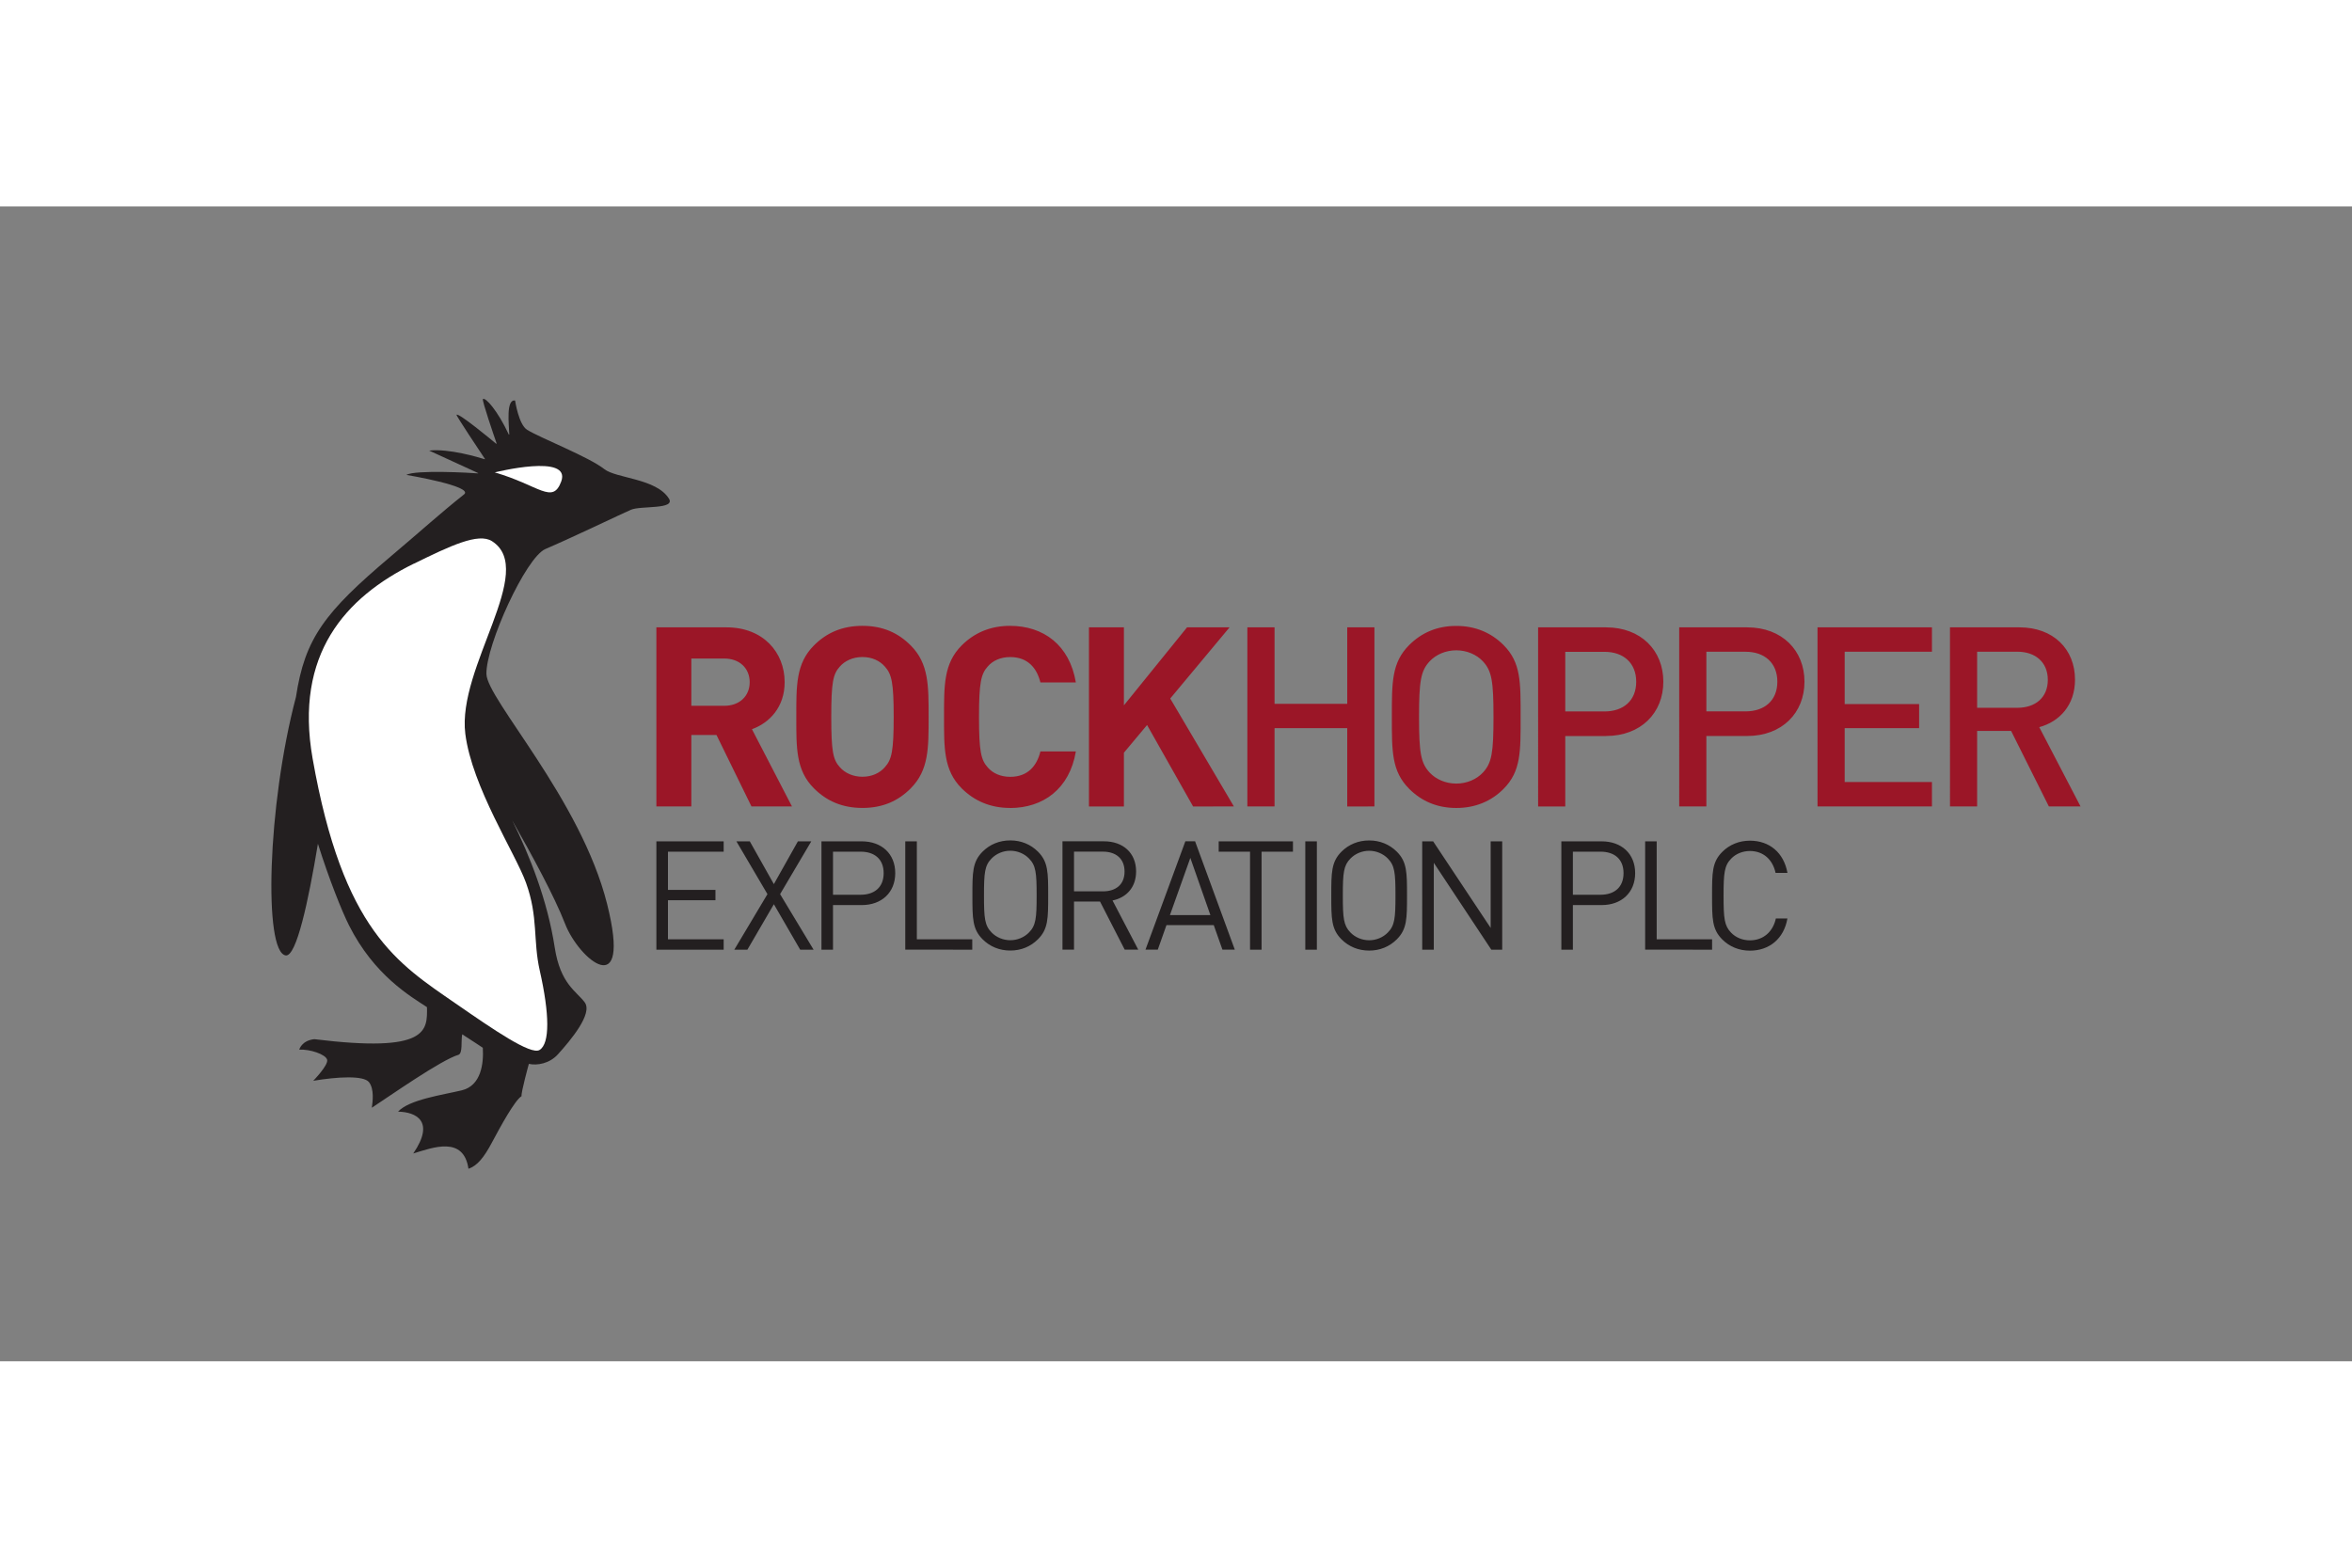
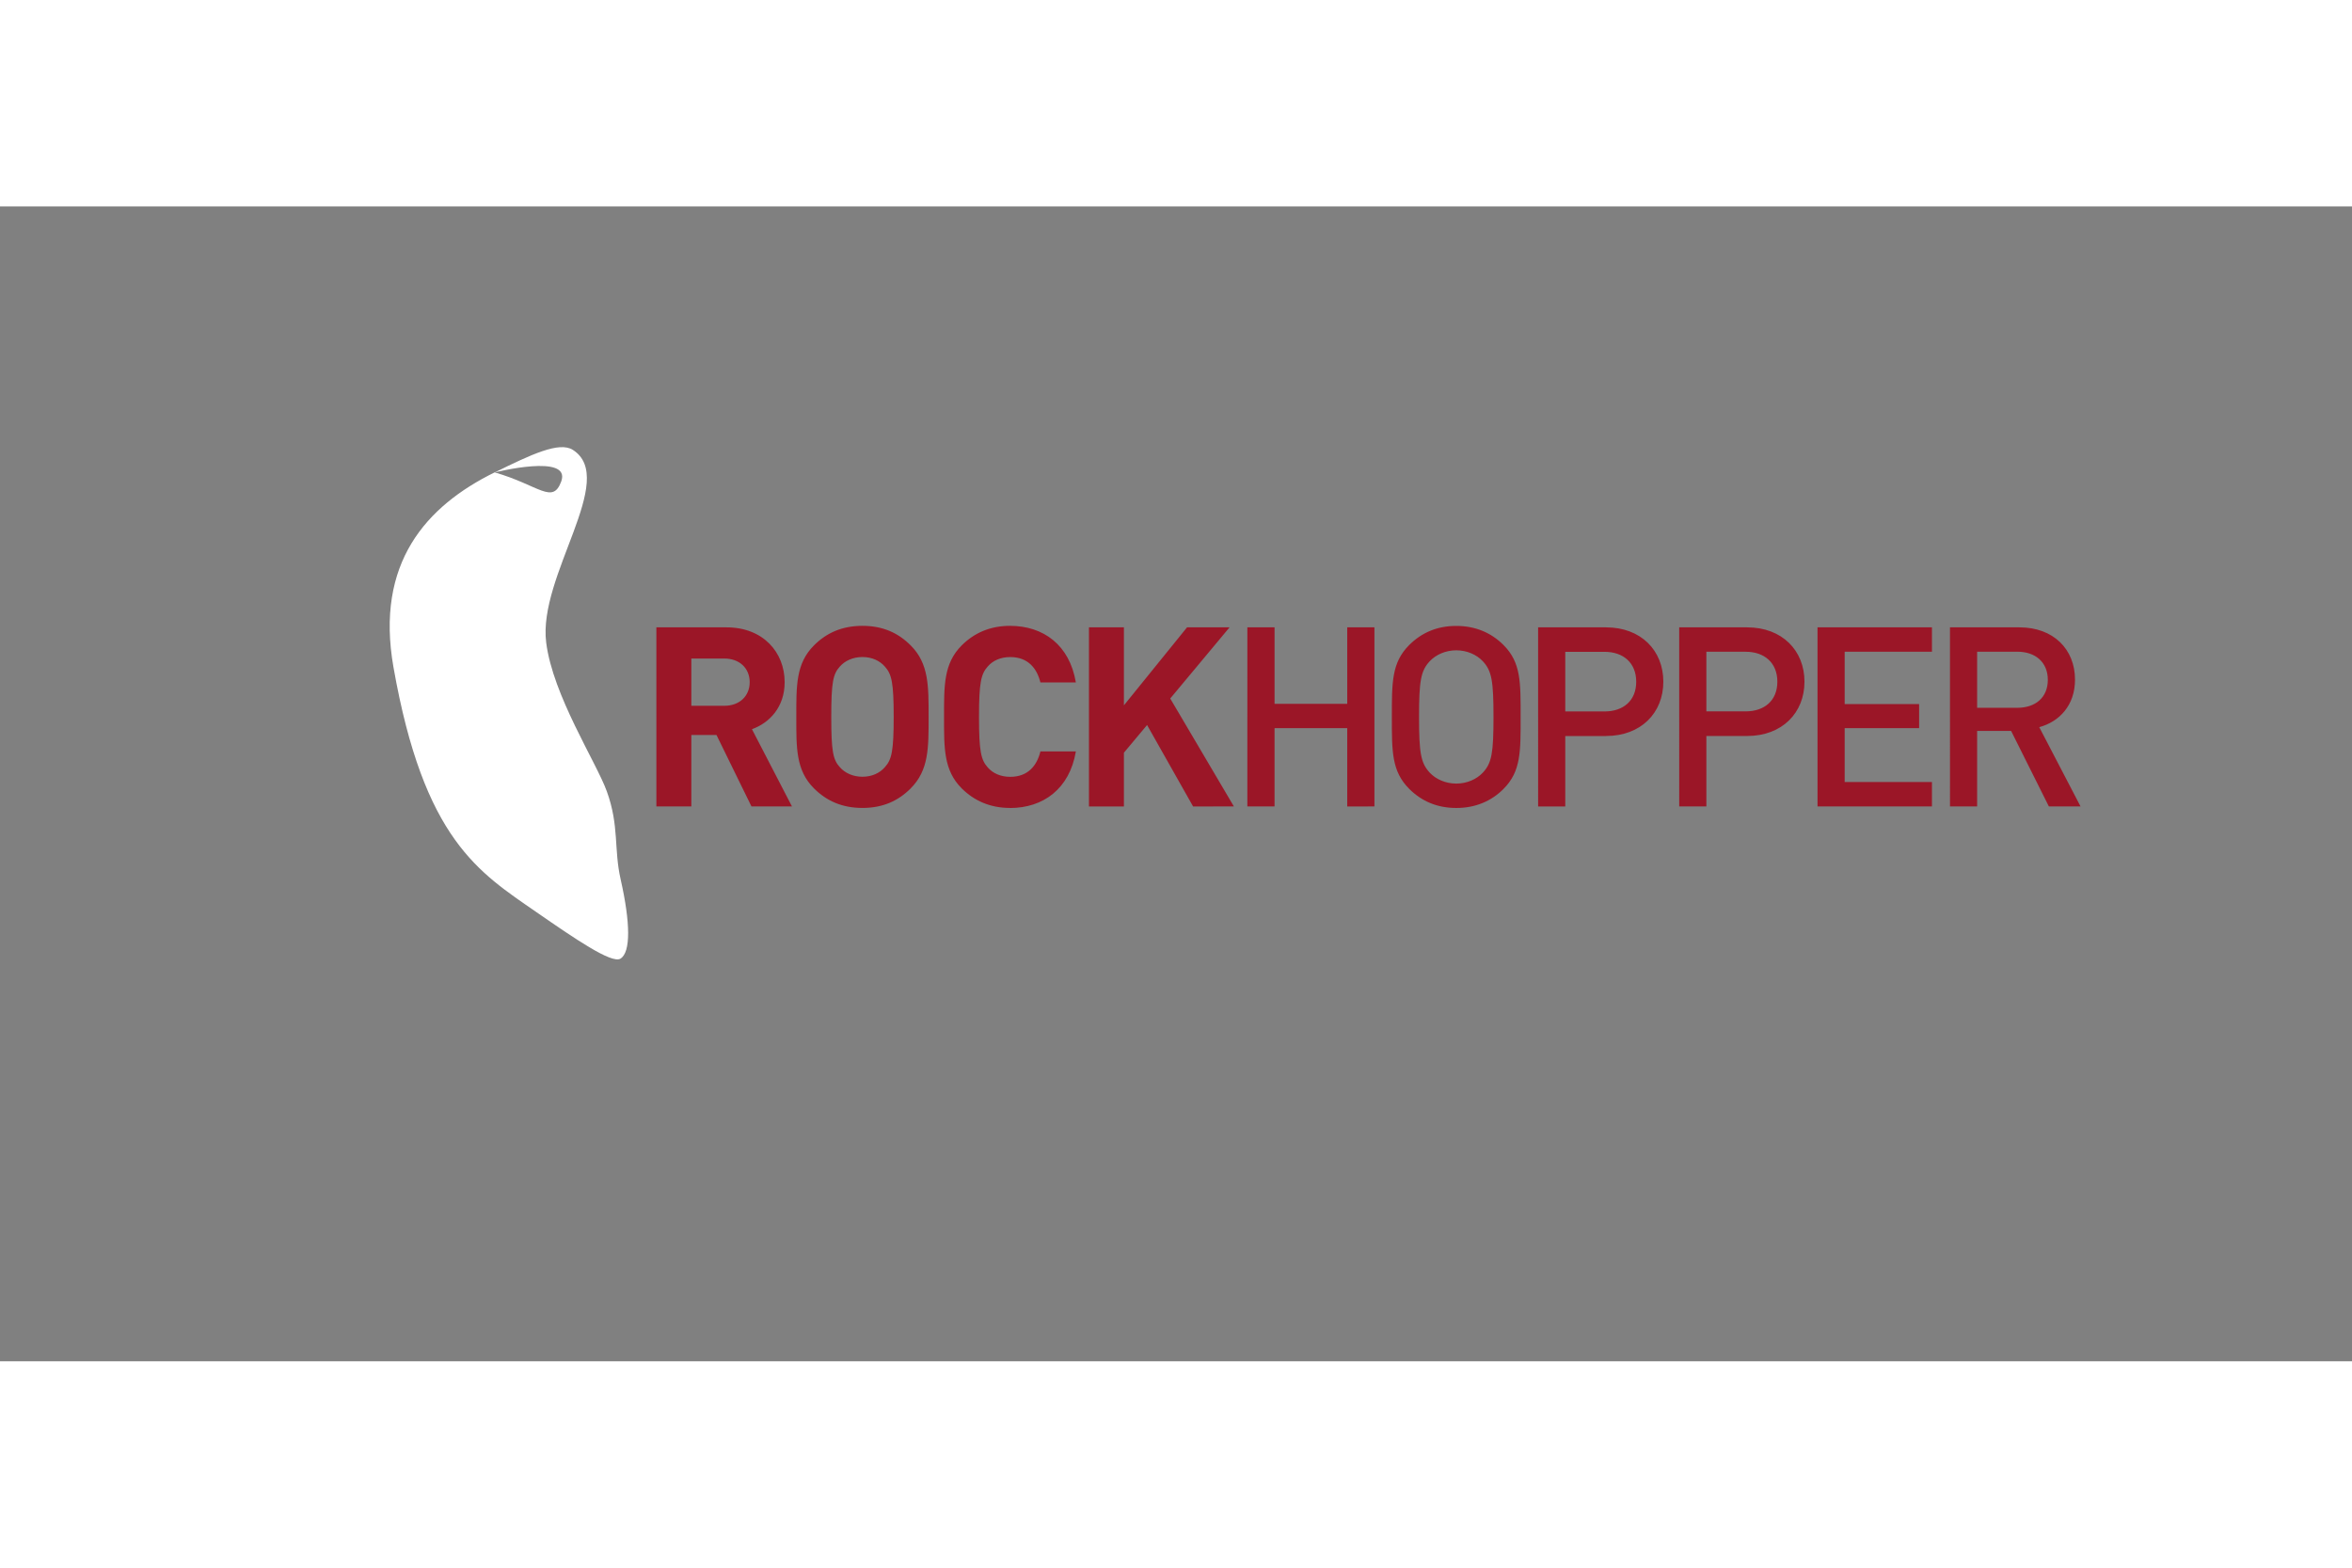
<svg xmlns="http://www.w3.org/2000/svg" height="800" width="1200" viewBox="-7.195 -5.104 62.36 30.626">
  <rect x="-7.195" y="-5.104" width="62.36" height="30.626" fill="#808080" stroke="none" />
  <path d="M12.009 6.886h-.874v1.253h.874c.407 0 .673-.26.673-.626 0-.367-.267-.627-.673-.627m.72 3.922l-.927-1.894h-.667v1.894h-.927V6.059h1.861c.967 0 1.54.66 1.54 1.454 0 .667-.407 1.081-.867 1.247l1.061 2.048zm3.537-3.709c-.133-.153-.34-.253-.594-.253-.253 0-.466.1-.6.253-.181.2-.227.42-.227 1.334 0 .914.046 1.134.227 1.334.133.153.347.254.6.254.254 0 .46-.1.594-.254.181-.2.234-.42.234-1.334 0-.913-.053-1.133-.234-1.334m.687 3.229c-.333.333-.74.52-1.281.52-.54 0-.954-.187-1.287-.52-.48-.481-.467-1.075-.467-1.895 0-.82-.013-1.414.467-1.894.333-.334.747-.52 1.287-.52.541 0 .948.187 1.28.52.48.48.474 1.074.474 1.894 0 .82.006 1.414-.474 1.895m2.631.52c-.52 0-.947-.187-1.281-.52-.48-.481-.467-1.075-.467-1.895s-.013-1.414.467-1.894c.333-.334.76-.52 1.281-.52.887 0 1.58.507 1.747 1.501h-.94c-.093-.38-.334-.673-.8-.673-.254 0-.46.093-.594.247-.18.2-.234.427-.234 1.341 0 .914.053 1.141.234 1.341.133.153.34.247.594.247.467 0 .707-.293.8-.673h.94c-.167.993-.867 1.5-1.747 1.5m4.856-.04l-1.221-2.161-.614.734v1.427h-.927V6.059h.927v2.068l1.674-2.068h1.127L23.832 7.946l1.687 2.861zm4.086 0V8.733h-1.927v2.074h-.721V6.059h.721v2.028h1.927V6.059h.721v4.749zm3.598-3.849c-.167-.18-.427-.293-.707-.293-.28 0-.54.113-.707.293-.234.253-.28.521-.28 1.474 0 .954.047 1.22.28 1.474.167.18.427.293.707.293.28 0 .54-.113.707-.293.234-.253.28-.52.28-1.474 0-.953-.046-1.221-.28-1.474m.547 3.382c-.327.327-.748.506-1.254.506-.507 0-.92-.18-1.247-.506-.467-.467-.461-.994-.461-1.908 0-.913-.007-1.44.46-1.907.327-.327.74-.507 1.247-.507.507 0 .927.18 1.254.507.467.467.453.994.453 1.907 0 .914.013 1.441-.453 1.908m2.678-3.635h-1.041v1.581h1.041c.5 0 .84-.287.84-.787 0-.5-.34-.794-.84-.794m.04 2.234h-1.081v1.868h-.72V6.059h1.8c.927 0 1.52.613 1.52 1.441 0 .827-.593 1.44-1.52 1.44m3.702-2.234h-1.041v1.581h1.041c.5 0 .841-.287.841-.787 0-.5-.341-.794-.841-.794m.04 2.234h-1.081v1.868h-.72V6.059h1.801c.926 0 1.52.613 1.52 1.441 0 .827-.594 1.44-1.52 1.44m1.866 1.867V6.059h3.034v.647h-2.314v1.387h1.974v.64h-1.974v1.427h2.314v.647zm5.299-4.102h-1.067v1.487h1.067c.48 0 .807-.274.807-.74 0-.467-.327-.747-.807-.747m.834 4.102l-1-2.001h-.901v2.001h-.72V6.059h1.841c.901 0 1.474.58 1.474 1.387 0 .68-.413 1.114-.948 1.26l1.094 2.101z" fill="#9b1627" />
-   <path d="M10.208 14.607V11.734h1.784v.274h-1.477v1.013h1.259v.274h-1.259v1.037h1.477v.275zm3.813 0l-.698-1.206-.702 1.206h-.347l.879-1.473-.823-1.4h.355l.638 1.134.637-1.134h.355l-.827 1.4.888 1.473zm1.604-2.599h-.734V13.15h.734c.359 0 .609-.193.609-.573 0-.379-.25-.569-.609-.569m.029 1.416h-.763v1.183h-.306v-2.873h1.069c.524 0 .887.327.887.843 0 .516-.363.847-.887.847m1.153 1.182V11.734h.307v2.598h1.469v.275zm3.281-2.417c-.125-.129-.306-.206-.497-.206-.189 0-.371.077-.496.206-.182.185-.201.379-.201.98 0 .602.019.795.201.981.125.129.307.206.496.206.19 0 .372-.077.497-.206.182-.185.202-.379.202-.981 0-.601-.02-.794-.202-.98m.237 2.142c-.194.194-.447.299-.734.299-.287 0-.54-.105-.734-.299-.27-.27-.27-.553-.27-1.162 0-.609 0-.891.27-1.162.194-.193.447-.298.734-.298s.54.105.734.298c.271.27.271.553.271 1.162 0 .61 0 .892-.271 1.162m1.723-2.324h-.767v1.053h.767c.335 0 .573-.173.573-.525 0-.35-.238-.528-.573-.528m.577 2.599l-.654-1.275h-.69v1.275h-.306v-2.873h1.101c.5 0 .851.303.851.799 0 .42-.254.694-.625.77l.682 1.304zm1.74-2.433l-.541 1.517h1.073zm.851 2.433l-.23-.65h-1.254l-.23.65h-.326l1.057-2.873h.258l1.053 2.873zm1.038-2.598v2.599h-.306v-2.599h-.831v-.274h1.969v.274zm1.159-.274h.307v2.873h-.307zm2.189.456c-.125-.129-.307-.206-.496-.206-.189 0-.371.077-.496.206-.182.185-.202.379-.202.98 0 .602.02.795.202.981.125.129.307.206.496.206.19 0 .371-.077.496-.206.182-.185.202-.379.202-.981 0-.601-.02-.794-.202-.98m.238 2.142c-.194.194-.448.299-.734.299-.286 0-.54-.105-.734-.299-.27-.27-.27-.553-.27-1.162 0-.609 0-.891.27-1.162.194-.193.448-.298.734-.298.286 0 .54.105.734.298.27.27.27.553.27 1.162 0 .61 0 .892-.27 1.162m2.505.275l-1.525-2.304v2.304h-.307V11.734h.29l1.525 2.296V11.734h.306v2.873zM10.54 2.644c-.335-.536-1.397-.533-1.712-.781-.415-.327-1.676-.816-2.046-1.042-.227-.139-.32-.777-.32-.777-.245-.041-.163.637-.154.9l-.011.005c-.302-.647-.62-.994-.688-.945-.034.025.304 1.006.363 1.177l-.01.01c-.137-.114-1.005-.833-1.053-.769-.014.019.64 1.002.753 1.17l-.005.009c-.153-.049-.953-.29-1.474-.23l1.3.597-.003.008c-.17-.015-1.665-.1-1.899.04 0 0 1.799.301 1.528.517-.639.508-1.111.941-1.935 1.637C1.411 5.658.888 6.348.652 7.906c-.762 2.881-.861 6.773-.271 6.853.281.038.597-1.414.853-2.961.301.953.634 1.784.822 2.159.674 1.34 1.643 1.892 2.07 2.174.01.625.031 1.221-2.988.849-.338.037-.399.278-.399.278.28-.017.704.124.74.268.036.144-.369.558-.369.558.635-.107 1.339-.148 1.48.038.141.186.096.513.074.676.457-.298 1.843-1.274 2.301-1.405.112-.053.059-.354.095-.542.21.133.546.357.546.357.026.414-.043 1.006-.559 1.129-.516.123-1.395.245-1.688.565.471.009.992.247.403 1.109.523-.159 1.335-.472 1.464.406.233-.08.412-.3.625-.702.214-.402.6-1.111.782-1.224-.012-.113.194-.856.194-.856.217.048.547-.005.773-.256.335-.372.931-1.079.707-1.377-.223-.298-.645-.485-.794-1.454-.192-1.247-.664-2.437-1.128-3.372.527.926 1.119 2.015 1.401 2.741.37.955 1.78 2.129 1.116-.521-.695-2.776-3.189-5.43-3.2-6.102-.012-.767 1.043-3.087 1.563-3.312.849-.367 2.009-.93 2.27-1.042.26-.112 1.191 0 1.005-.298" fill="#231f20" />
-   <path d="M5.923 1.95c1.175.341 1.534.859 1.762.241.277-.754-1.762-.241-1.762-.241M3.779 4.371c.96-.472 1.708-.829 2.071-.597 1.206.774-.93 3.338-.708 5.107.177 1.409 1.326 3.168 1.609 3.951.331.916.181 1.519.366 2.334.259 1.145.271 1.932-.006 2.1-.233.143-1.23-.544-2.222-1.23-1.535-1.063-2.99-1.923-3.796-6.5-.486-2.763.866-4.272 2.685-5.167" fill="#fff" />
-   <path d="M35.242 12.008h-.734V13.15h.734c.36 0 .609-.193.609-.573 0-.379-.249-.569-.609-.569m.028 1.416h-.762v1.183h-.306v-2.873h1.069c.525 0 .888.327.888.843 0 .516-.363.847-.888.847m1.153 1.182V11.734h.306v2.598h1.469v.275zm2.777.027c-.282 0-.54-.104-.733-.298-.27-.27-.27-.552-.27-1.161 0-.608 0-.89.27-1.16.193-.194.451-.298.733-.298.516 0 .898.314.996.854h-.315c-.076-.351-.323-.58-.681-.58-.189 0-.371.072-.496.202-.181.185-.202.382-.202.983s.02.798.202.983c.125.129.306.201.496.201.358 0 .612-.229.689-.58h.306c-.093.54-.484.854-.996.854" fill="#231f20" />
+   <path d="M5.923 1.95c1.175.341 1.534.859 1.762.241.277-.754-1.762-.241-1.762-.241c.96-.472 1.708-.829 2.071-.597 1.206.774-.93 3.338-.708 5.107.177 1.409 1.326 3.168 1.609 3.951.331.916.181 1.519.366 2.334.259 1.145.271 1.932-.006 2.1-.233.143-1.23-.544-2.222-1.23-1.535-1.063-2.99-1.923-3.796-6.5-.486-2.763.866-4.272 2.685-5.167" fill="#fff" />
</svg>